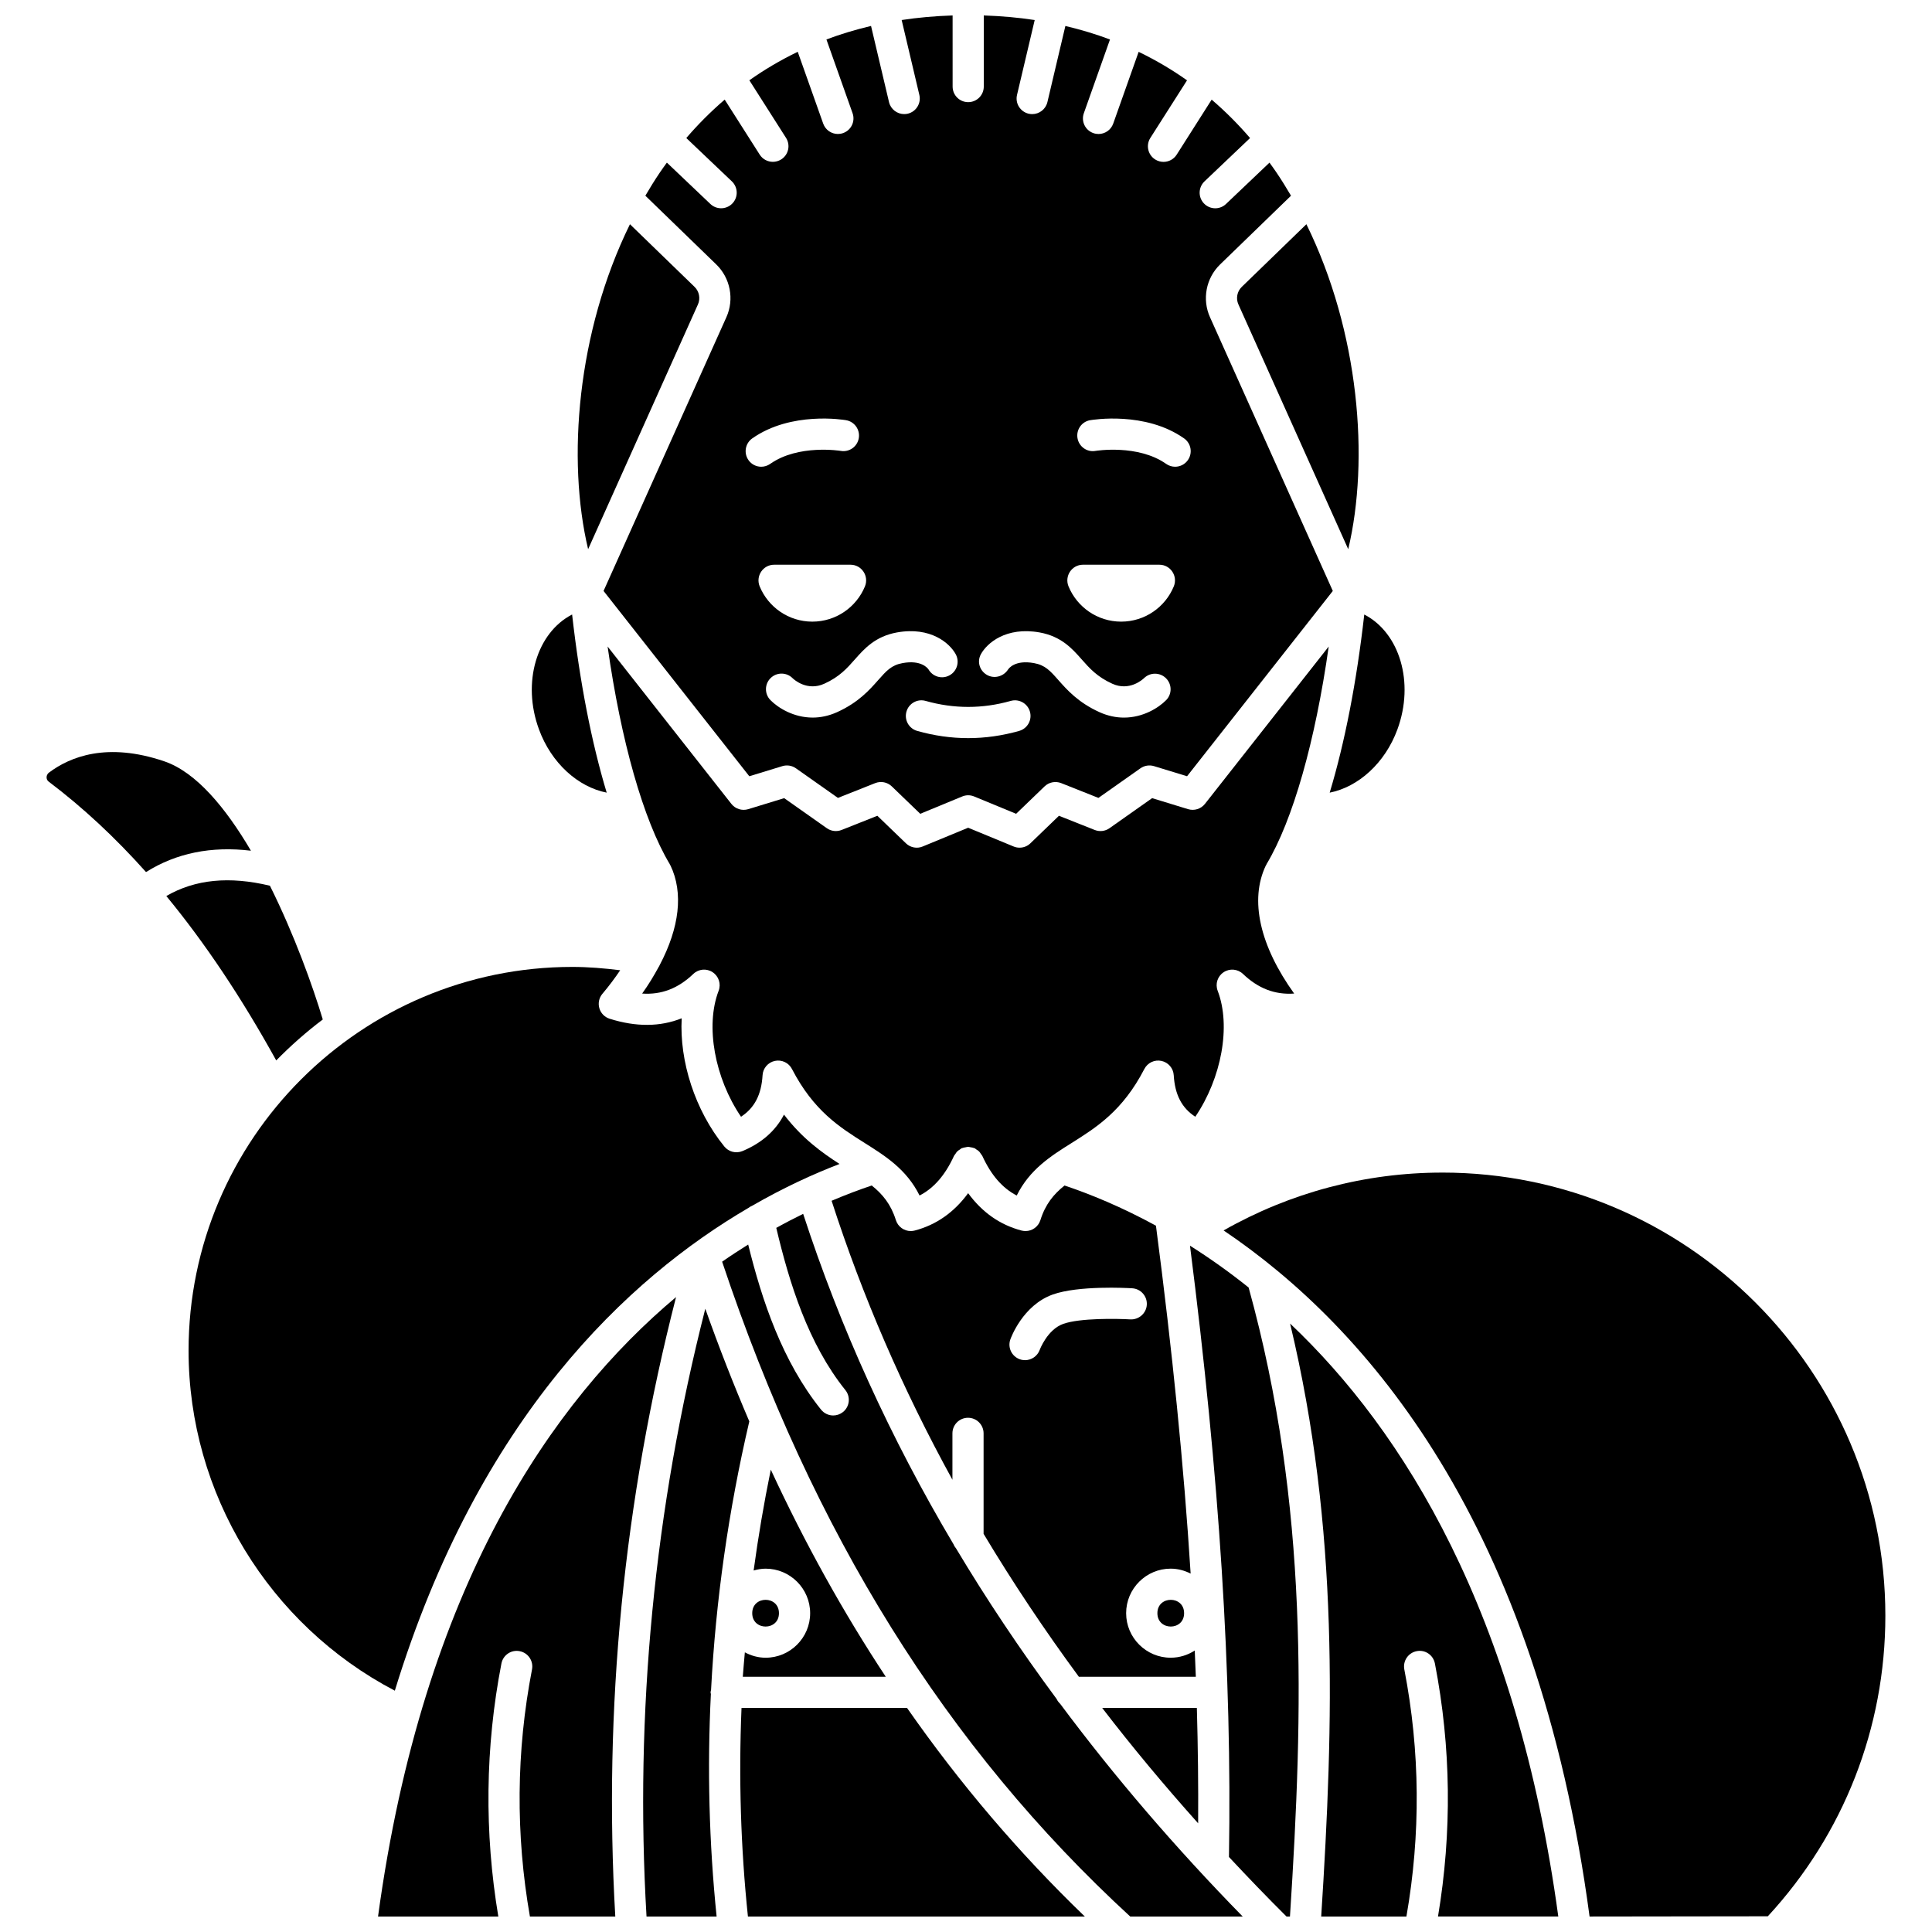
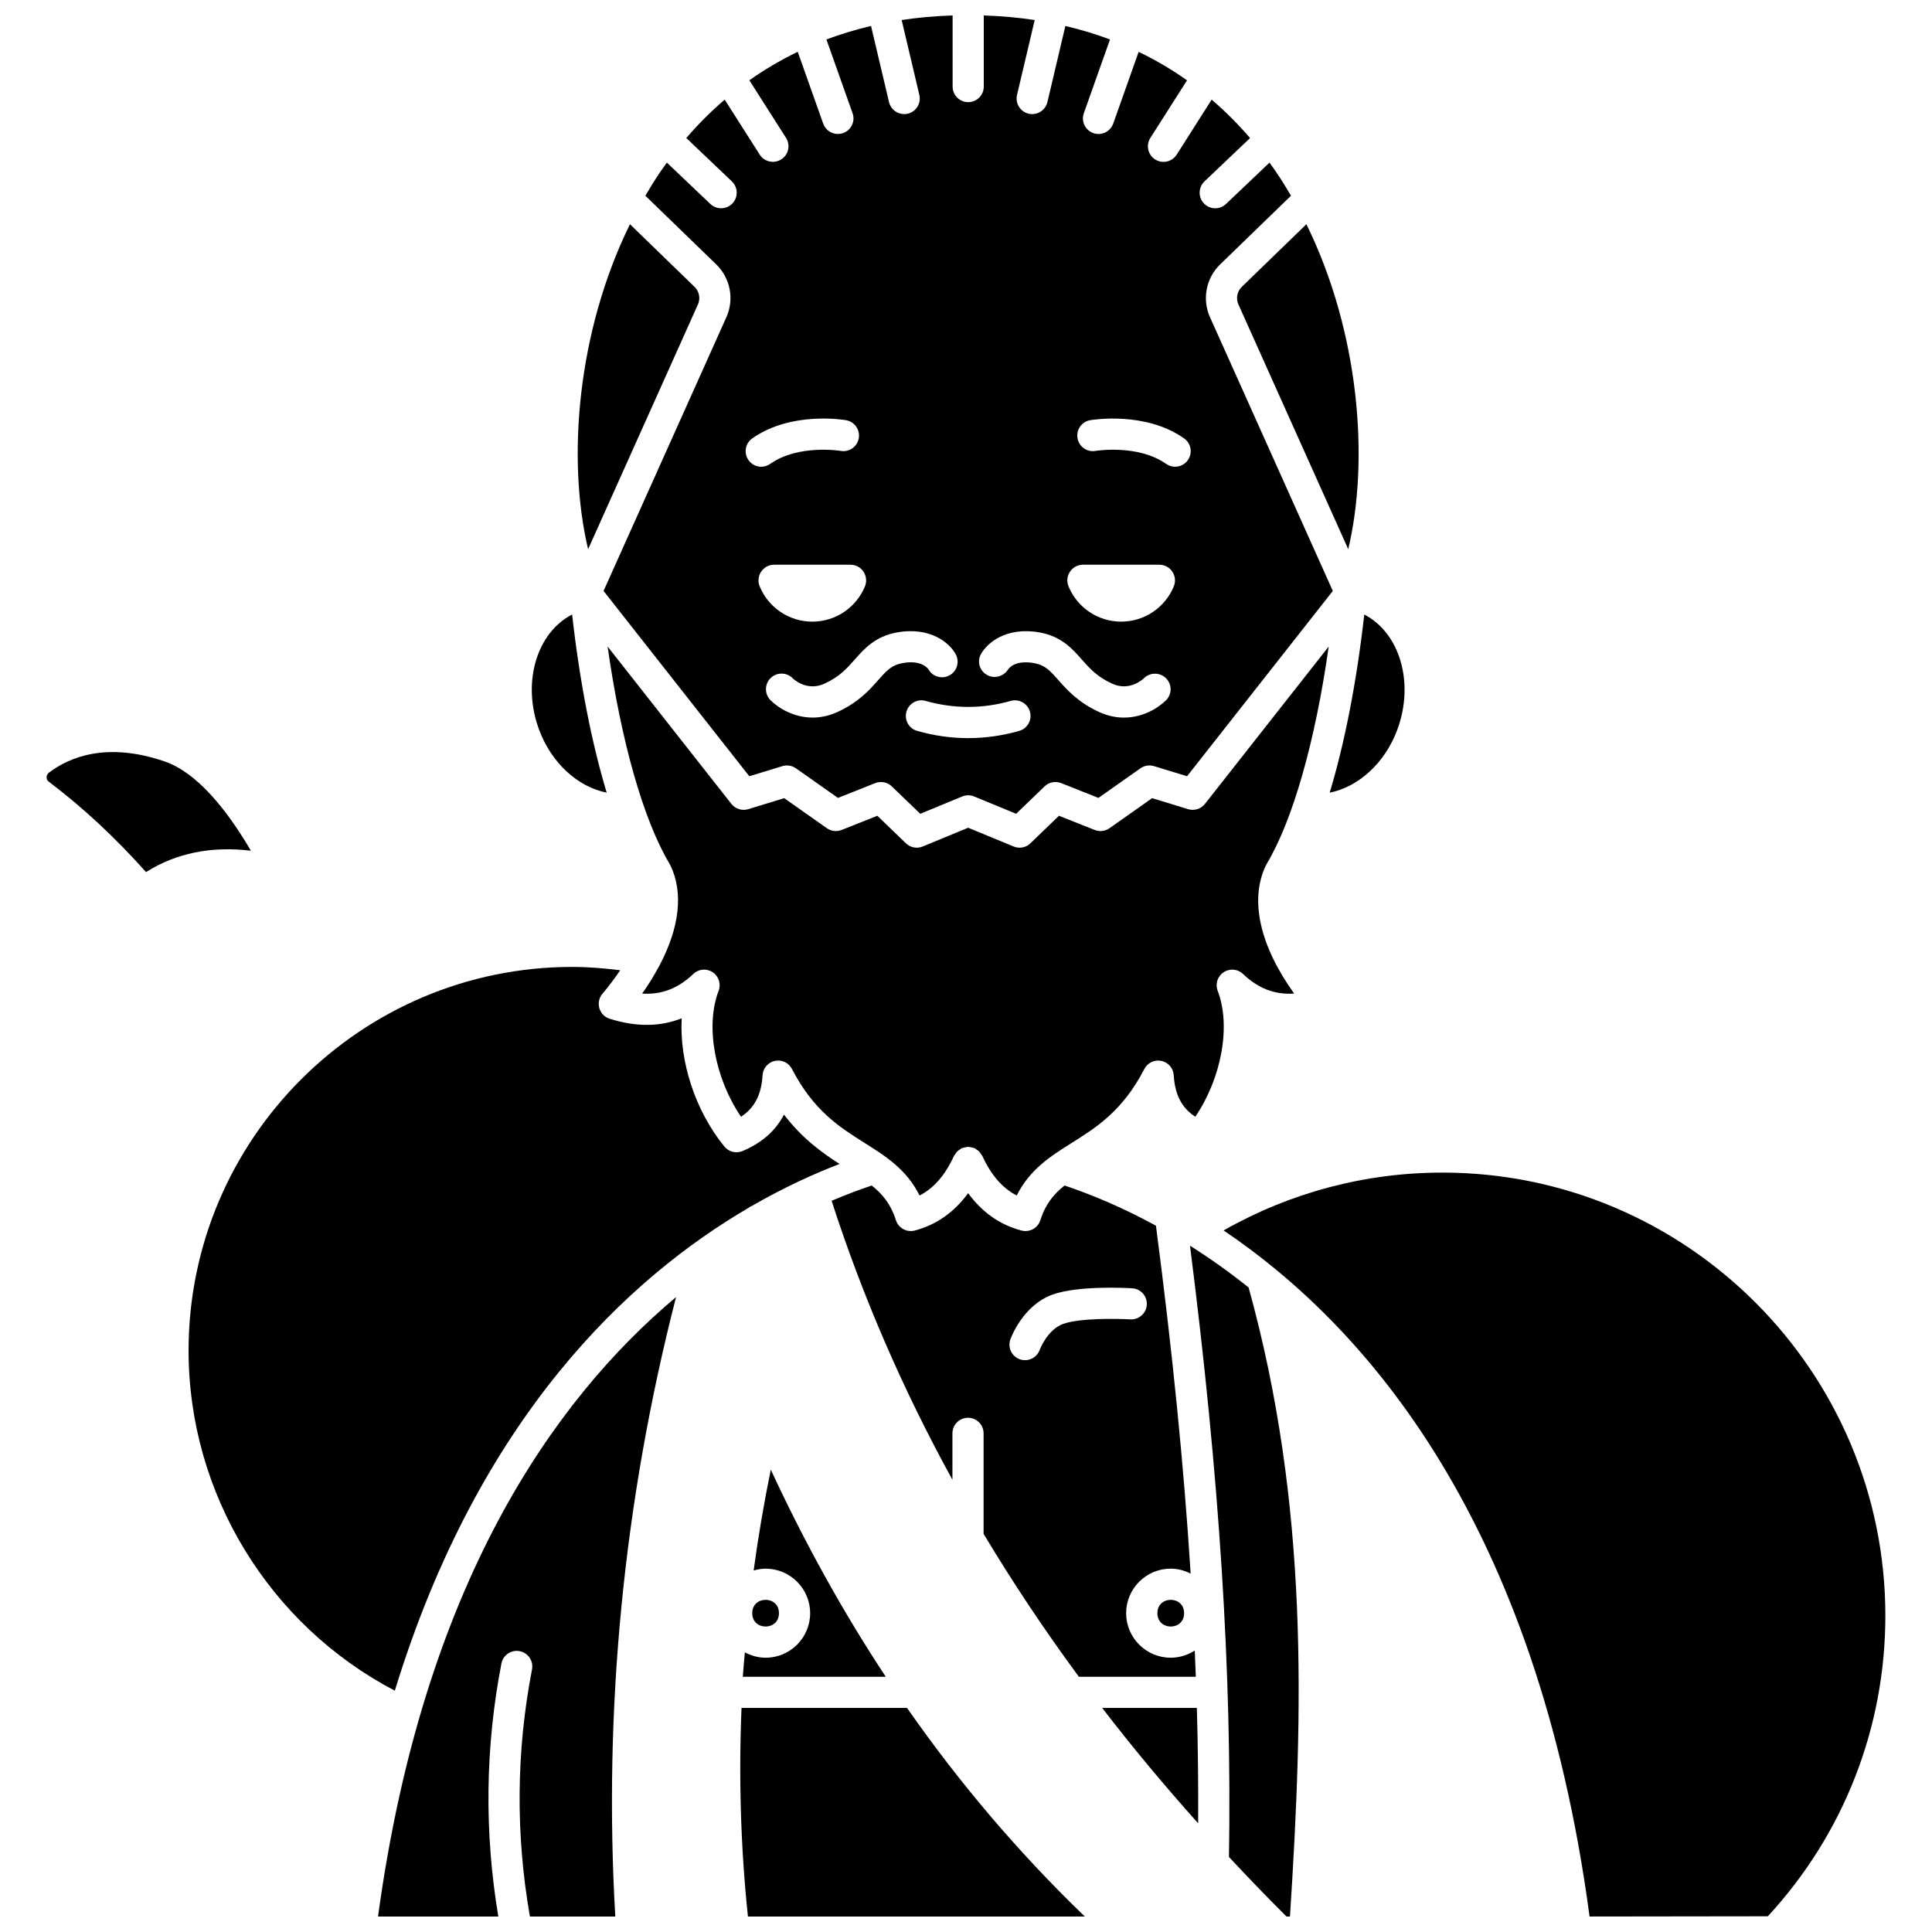
<svg xmlns="http://www.w3.org/2000/svg" width="800px" height="800px" version="1.1" viewBox="144 144 512 512">
  <defs>
    <clipPath id="h">
      <path d="m303 148.09h195v211.91h-195z" />
    </clipPath>
    <clipPath id="g">
      <path d="m459 474h30v177.9h-30z" />
    </clipPath>
    <clipPath id="f">
-       <path d="m335 465h139v186.9h-139z" />
-     </clipPath>
+       </clipPath>
    <clipPath id="e">
-       <path d="m485 494h72v157.9h-72z" />
-     </clipPath>
+       </clipPath>
    <clipPath id="d">
      <path d="m340 596h92v55.902h-92z" />
    </clipPath>
    <clipPath id="c">
      <path d="m468 454h176v197.9h-176z" />
    </clipPath>
    <clipPath id="b">
-       <path d="m314 490h29v161.9h-29z" />
-     </clipPath>
+       </clipPath>
    <clipPath id="a">
      <path d="m244 487h80v164.9h-80z" />
    </clipPath>
  </defs>
  <path d="m328.96 224.68c0.711-1.582 0.348-3.453-0.895-4.66l-17.121-16.598c-14.039 28.582-16.727 62.41-11.086 86.121z" />
  <path d="m461.18 596.62h-25.09c7.961 10.359 16.461 20.551 25.43 30.578 0.066-10.023-0.051-20.199-0.34-30.578z" />
  <path d="m304.78 354.06c-3.981-13.172-7.141-29.293-9.164-47.211-9.375 4.828-13.359 18.008-8.785 30.441 3.281 8.953 10.359 15.281 17.949 16.77z" />
-   <path d="m229.54 414.17c-2.629-8.758-7.535-22.465-14.008-35.445-10.742-2.57-19.797-1.711-27.457 2.734 10.242 12.418 19.914 26.898 29.129 43.566 3.84-3.914 7.957-7.547 12.336-10.855z" />
  <path d="m457.8 571.51c0 4.719-7.078 4.719-7.078 0s7.078-4.719 7.078 0" />
-   <path d="m210.5 369.45c-6.676-11.352-14.512-20.824-22.969-23.695-15.148-5.152-24.969-1.211-30.551 2.996-0.57 0.422-0.633 1.012-0.633 1.25 0 0.332 0.094 0.793 0.559 1.141 9.012 6.801 17.586 14.77 25.789 23.965 8.008-5.039 17.324-6.918 27.805-5.656z" />
+   <path d="m210.5 369.45c-6.676-11.352-14.512-20.824-22.969-23.695-15.148-5.152-24.969-1.211-30.551 2.996-0.57 0.422-0.633 1.012-0.633 1.25 0 0.332 0.094 0.793 0.559 1.141 9.012 6.801 17.586 14.77 25.789 23.965 8.008-5.039 17.324-6.918 27.805-5.656" />
  <path d="m514.33 337.3c4.574-12.438 0.586-25.621-8.785-30.445-2.023 17.91-5.184 34.035-9.164 47.207 7.586-1.5 14.664-7.816 17.949-16.762z" />
  <path d="m472.19 224.67 29.105 64.871c5.637-23.711 2.953-57.543-11.086-86.121l-17.121 16.598c-1.246 1.203-1.609 3.074-0.898 4.652z" />
  <g clip-path="url(#h)">
    <path d="m336.5 228.06-32.551 72.547 38.625 49.105 8.762-2.68c1.215-0.371 2.539-0.164 3.59 0.574l11.137 7.848 9.875-3.922c1.508-0.594 3.223-0.262 4.391 0.863l7.547 7.269 11.125-4.594c1.008-0.422 2.148-0.422 3.156 0l11.125 4.594 7.547-7.269c1.16-1.121 2.879-1.453 4.391-0.863l9.875 3.922 11.137-7.848c1.051-0.738 2.375-0.945 3.59-0.574l8.762 2.68 38.625-49.105-32.551-72.551c-2.129-4.734-1.055-10.348 2.676-13.969l18.797-18.219c-1.219-2.078-2.484-4.129-3.832-6.125-0.59-0.871-1.23-1.758-1.871-2.644l-11.527 10.961c-0.797 0.762-1.82 1.137-2.848 1.137-1.094 0-2.18-0.43-2.996-1.285-1.574-1.652-1.504-4.266 0.145-5.84l12.078-11.488c-2.969-3.461-6.344-6.894-10.176-10.18l-9.27 14.582c-0.785 1.238-2.129 1.914-3.492 1.914-0.762 0-1.523-0.211-2.215-0.645-1.926-1.227-2.496-3.781-1.27-5.703l9.719-15.262c-3.875-2.754-8.152-5.293-12.82-7.551l-6.742 19.023c-0.602 1.695-2.195 2.75-3.891 2.75-0.457 0-0.926-0.078-1.379-0.238-2.152-0.766-3.277-3.121-2.512-5.269l6.93-19.543c-3.711-1.398-7.652-2.594-11.824-3.578l-4.762 20.172c-0.449 1.902-2.148 3.184-4.019 3.184-0.312 0-0.633-0.039-0.949-0.105-2.234-0.527-3.609-2.754-3.086-4.973l4.688-19.852c-4.266-0.656-8.773-1.059-13.496-1.215v18.848c0 2.285-1.848 4.129-4.129 4.129-2.285 0-4.129-1.848-4.129-4.129l-0.004-18.848c-4.727 0.156-9.23 0.559-13.5 1.211l4.688 19.855c0.523 2.219-0.852 4.445-3.074 4.969-0.316 0.074-0.637 0.105-0.949 0.105-1.871 0-3.566-1.281-4.019-3.184l-4.762-20.172c-4.172 0.984-8.117 2.18-11.824 3.578l6.93 19.543c0.766 2.152-0.363 4.512-2.512 5.269-0.453 0.16-0.922 0.238-1.379 0.238-1.699 0-3.293-1.059-3.891-2.75l-6.75-19.031c-4.668 2.262-8.945 4.801-12.82 7.551l9.719 15.262c1.227 1.926 0.656 4.477-1.27 5.703-0.688 0.434-1.457 0.645-2.215 0.645-1.363 0-2.703-0.672-3.492-1.914l-9.277-14.574c-3.824 3.285-7.203 6.715-10.176 10.18l12.078 11.488c1.648 1.574 1.719 4.188 0.145 5.84-0.809 0.852-1.898 1.285-2.996 1.285-1.023 0-2.043-0.375-2.848-1.137l-11.527-10.961c-0.641 0.883-1.285 1.773-1.871 2.644-1.352 1.996-2.613 4.047-3.832 6.125l18.797 18.219c3.734 3.625 4.805 9.238 2.68 13.977zm96.402 27.297c0.598-0.098 14.594-2.438 24.895 4.824 1.863 1.312 2.312 3.891 0.996 5.758-0.801 1.141-2.082 1.75-3.379 1.75-0.82 0-1.652-0.246-2.375-0.758-7.473-5.258-18.613-3.461-18.727-3.438-2.234 0.406-4.379-1.125-4.762-3.371-0.387-2.242 1.105-4.379 3.352-4.766zm-1.902 38.301h20.242c2.957 0 4.953 3.016 3.824 5.75-2.258 5.477-7.652 9.332-13.945 9.332-6.289 0-11.688-3.856-13.945-9.332-1.129-2.738 0.867-5.75 3.824-5.75zm-27.059 23.727c1.574-2.906 6.633-7.379 15.574-5.781 5.758 1.047 8.617 4.281 11.141 7.137 2.106 2.383 4.098 4.633 8.129 6.461 4.527 2.047 8.023-1.125 8.406-1.496 1.625-1.574 4.223-1.562 5.828 0.051 1.59 1.609 1.609 4.184 0.016 5.793-2.019 2.047-6.121 4.621-11.184 4.621-2.027 0-4.215-0.418-6.477-1.441-5.641-2.559-8.562-5.867-10.914-8.523-2.172-2.461-3.484-3.941-6.422-4.473-5.066-0.934-6.731 1.438-6.902 1.707-1.207 1.875-3.707 2.523-5.621 1.398-1.918-1.129-2.637-3.496-1.574-5.453zm7.906 12.367c2.176-0.629 4.477 0.648 5.098 2.848 0.621 2.195-0.652 4.477-2.848 5.098-4.477 1.273-9.027 1.914-13.516 1.914s-9.039-0.641-13.516-1.914c-2.195-0.621-3.469-2.902-2.848-5.098 0.617-2.199 2.918-3.481 5.098-2.848 7.484 2.117 15.043 2.117 22.531 0zm-30.129-18.152c8.922-1.594 13.992 2.875 15.562 5.781 1.09 2.008 0.344 4.516-1.66 5.598-1.969 1.074-4.426 0.375-5.543-1.562-0.223-0.336-1.945-2.602-6.887-1.688-2.945 0.531-4.254 2.016-6.43 4.473-2.348 2.66-5.266 5.961-10.91 8.523-2.269 1.023-4.449 1.441-6.477 1.441-5.062 0-9.164-2.574-11.188-4.621-1.605-1.629-1.59-4.238 0.031-5.84 1.629-1.609 4.238-1.586 5.84 0.031 0.352 0.344 3.836 3.519 8.383 1.461 4.031-1.82 6.019-4.078 8.125-6.461 2.527-2.856 5.387-6.09 11.152-7.137zm-8.5-12.191c-2.258 5.477-7.652 9.332-13.945 9.332-6.289 0-11.688-3.856-13.945-9.332-1.129-2.734 0.867-5.75 3.824-5.75h20.242c2.957 0 4.949 3.012 3.824 5.75zm-29.863-39.227c10.297-7.258 24.285-4.93 24.871-4.824 2.246 0.391 3.75 2.531 3.359 4.777-0.391 2.242-2.523 3.746-4.766 3.359-0.117-0.02-11.238-1.82-18.703 3.438-0.723 0.508-1.555 0.758-2.375 0.758-1.297 0-2.578-0.605-3.379-1.75-1.316-1.867-0.871-4.445 0.992-5.758z" />
  </g>
  <path d="m450.34 468.82c-9.191-5.012-17.5-8.395-24.23-10.648-2.894 2.32-5.078 4.977-6.394 9.176-0.555 1.758-2.172 2.894-3.938 2.894-0.348 0-0.703-0.047-1.055-0.133-5.719-1.5-10.445-4.836-14.156-9.906-3.711 5.066-8.438 8.402-14.156 9.902-0.352 0.09-0.707 0.137-1.055 0.137-1.766 0-3.383-1.137-3.938-2.894-1.316-4.195-3.5-6.856-6.398-9.18-3.211 1.074-6.777 2.414-10.637 4.051 8.168 25.281 18.836 49.957 32.02 73.93v-12.297c0-2.285 1.848-4.129 4.129-4.129 2.285 0 4.129 1.848 4.129 4.129v26.629c7.691 12.844 16.117 25.469 25.25 37.879h30.996c-0.082-2.301-0.188-4.625-0.285-6.953-1.844 1.195-4.027 1.902-6.383 1.902-6.504 0-11.801-5.297-11.801-11.801 0-6.504 5.297-11.801 11.801-11.801 1.914 0 3.691 0.5 5.293 1.309-1.789-28.523-4.832-58.906-9.191-92.195zm-6.797 24.832c-3.441-0.207-13.352-0.391-17.777 1.191-4.223 1.504-6.211 6.836-6.234 6.894-0.613 1.672-2.203 2.723-3.891 2.723-0.457 0-0.93-0.078-1.387-0.242-2.141-0.77-3.258-3.106-2.504-5.25 0.129-0.371 3.277-9.066 11.242-11.91 6.801-2.426 19.609-1.738 21.047-1.652 2.281 0.137 4.016 2.09 3.875 4.371-0.133 2.281-2.129 3.992-4.371 3.875z" />
  <path d="m479.58 373.2c0.031-0.059 0.027-0.125 0.066-0.184 6.996-11.664 12.926-32.641 16.477-57.68l-32.805 41.707c-1.062 1.34-2.832 1.887-4.457 1.395l-9.535-2.922-11.309 7.973c-1.141 0.805-2.613 0.973-3.902 0.461l-9.48-3.762-7.574 7.301c-0.781 0.758-1.812 1.152-2.863 1.152-0.531 0-1.07-0.098-1.578-0.312l-12.047-4.973-12.047 4.973c-1.504 0.637-3.258 0.301-4.441-0.84l-7.574-7.301-9.48 3.762c-1.293 0.508-2.762 0.344-3.902-0.461l-11.309-7.973-9.535 2.922c-1.629 0.5-3.398-0.055-4.457-1.395l-32.805-41.707c3.555 25.035 9.48 46.016 16.477 57.68 0.031 0.059 0.031 0.125 0.066 0.184 0.031 0.062 0.09 0.098 0.121 0.16 3.481 7.269 2.359 16.484-2.848 26.367-0.102 0.211-0.191 0.422-0.328 0.605-1.246 2.301-2.644 4.621-4.332 6.973 5.164 0.355 9.562-1.387 13.559-5.199 1.398-1.34 3.531-1.527 5.137-0.449 1.609 1.07 2.262 3.113 1.57 4.914-3.582 9.336-1.016 23.148 5.934 33.379 3.613-2.363 5.402-5.871 5.711-11.004 0.105-1.855 1.449-3.406 3.266-3.797 1.836-0.383 3.672 0.496 4.523 2.144 5.75 11.102 12.648 15.445 19.32 19.641 5.449 3.43 11.062 6.961 14.5 13.891 3.793-1.953 6.797-5.418 9.121-10.5 0.086-0.188 0.238-0.312 0.348-0.48 0.156-0.242 0.297-0.488 0.504-0.699 0.215-0.219 0.473-0.363 0.723-0.523 0.16-0.102 0.281-0.254 0.457-0.336 0.047-0.02 0.094-0.012 0.141-0.031 0.277-0.117 0.57-0.152 0.867-0.207 0.238-0.043 0.477-0.121 0.715-0.121 0.223 0 0.441 0.074 0.664 0.113 0.312 0.055 0.621 0.09 0.914 0.215 0.047 0.02 0.09 0.012 0.137 0.031 0.176 0.082 0.293 0.227 0.453 0.332 0.258 0.16 0.512 0.309 0.727 0.527 0.207 0.211 0.352 0.453 0.508 0.699 0.105 0.168 0.266 0.293 0.348 0.48 2.324 5.082 5.328 8.547 9.121 10.5 3.438-6.934 9.047-10.465 14.5-13.891 6.672-4.195 13.57-8.535 19.32-19.641 0.852-1.645 2.688-2.531 4.523-2.144 1.816 0.387 3.16 1.941 3.266 3.797 0.309 5.133 2.098 8.641 5.711 11.004 6.949-10.234 9.512-24.043 5.934-33.379-0.695-1.805-0.043-3.852 1.57-4.914 1.605-1.078 3.742-0.887 5.137 0.449 3.996 3.812 8.402 5.555 13.559 5.199-9.117-12.699-11.863-24.844-7.5-33.945 0.027-0.062 0.086-0.098 0.117-0.16z" />
  <g clip-path="url(#g)">
    <path d="m459.36 474.12c7.836 61.555 11.137 113.31 10.328 162 4.953 5.309 10.016 10.574 15.254 15.785h0.91c3.539-54.781 5.031-108.88-10.953-166.7-5.285-4.234-10.492-7.898-15.539-11.082z" />
  </g>
  <g clip-path="url(#f)">
    <path d="m424.02 594.25c-9.664-13.062-18.562-26.363-26.656-39.902-0.262-0.328-0.496-0.664-0.648-1.062-16.77-28.238-30.066-57.492-39.871-87.602-2.312 1.137-4.684 2.356-7.125 3.715 3.461 14.617 8.441 30.695 18.316 42.996 1.43 1.781 1.141 4.383-0.637 5.809-0.766 0.605-1.676 0.91-2.582 0.91-1.211 0-2.406-0.527-3.227-1.543-10.289-12.824-15.648-28.906-19.312-43.754-2.273 1.426-4.574 2.918-6.906 4.543 24.047 71.98 59.457 128.8 108.16 173.55h29.809c-17.828-18.211-33.965-37.023-48.383-56.383-0.391-0.363-0.711-0.789-0.941-1.277z" />
  </g>
  <g clip-path="url(#e)">
    <path d="m485.89 494.76c13.031 54.418 11.562 105.5 8.242 157.14h22.582c3.805-21.758 3.652-43.77-0.555-65.484-0.434-2.238 1.027-4.406 3.266-4.84 2.258-0.461 4.402 1.031 4.84 3.266 4.309 22.23 4.547 44.766 0.82 67.055h31.879c-10.961-80.609-40.941-128.64-71.074-157.14z" />
  </g>
  <g clip-path="url(#d)">
    <path d="m340.51 596.62c-0.766 18.504-0.219 36.961 1.699 55.281h89.285c-17.422-16.781-33.09-35.172-47.121-55.281z" />
  </g>
  <g clip-path="url(#c)">
    <path d="m526.21 454.75c-20.445 0-40.332 5.316-57.941 15.328 37.922 25.57 83.051 77.48 96.984 181.82l47.238-0.062c20.102-21.758 31.148-49.973 31.148-79.66 0-64.746-52.68-117.43-117.43-117.43z" />
  </g>
  <path d="m350.43 571.51c0 4.719-7.082 4.719-7.082 0s7.082-4.719 7.082 0" />
  <path d="m340.85 588.36h37.887c-11.262-17.062-21.402-35.328-30.469-54.887-1.824 8.902-3.336 17.812-4.547 26.727 1.016-0.285 2.07-0.488 3.176-0.488 6.504 0 11.801 5.297 11.801 11.801 0 6.504-5.297 11.801-11.801 11.801-1.996 0-3.852-0.547-5.504-1.426-0.168 2.156-0.41 4.316-0.543 6.473z" />
  <g clip-path="url(#b)">
-     <path d="m332.39 592.93c-0.016-0.148-0.086-0.281-0.086-0.438 0-0.23 0.094-0.434 0.133-0.656 1.246-23.711 4.606-47.484 10.137-71.152-4.125-9.648-8.023-19.59-11.664-29.855-13.512 53.031-18.738 107.12-15.574 161.07h18.574c-2-19.543-2.504-39.227-1.52-58.969z" />
-   </g>
+     </g>
  <g clip-path="url(#a)">
    <path d="m323.16 487.74c-32.637 27.391-67.051 76.48-78.977 164.16h31.879c-3.727-22.281-3.492-44.812 0.82-67.055 0.434-2.234 2.59-3.715 4.84-3.266 2.238 0.43 3.699 2.602 3.266 4.84-4.203 21.723-4.359 43.73-0.555 65.484h22.625c-3.172-55 2.227-110.14 16.102-164.16z" />
  </g>
  <path d="m342.34 464.11c0.289-0.238 0.621-0.41 0.977-0.566 8.484-4.887 16.371-8.48 23.168-11.082-4.676-3.012-9.898-6.762-14.719-13.074-2.246 4.309-5.934 7.543-11.012 9.66-1.695 0.695-3.644 0.215-4.797-1.211-7.805-9.617-11.922-22.621-11.301-33.98-5.719 2.285-12.105 2.324-19.102 0.117-1.316-0.418-2.34-1.461-2.723-2.797-0.383-1.336-0.074-2.762 0.82-3.82 1.789-2.102 3.312-4.176 4.707-6.231-4.203-0.523-8.438-0.883-12.695-0.883-56.074 0-101.69 45.617-101.69 101.69 0 37.844 21.324 72.68 54.66 90.117 22.227-72.527 61.961-109.38 93.707-127.94z" />
</svg>